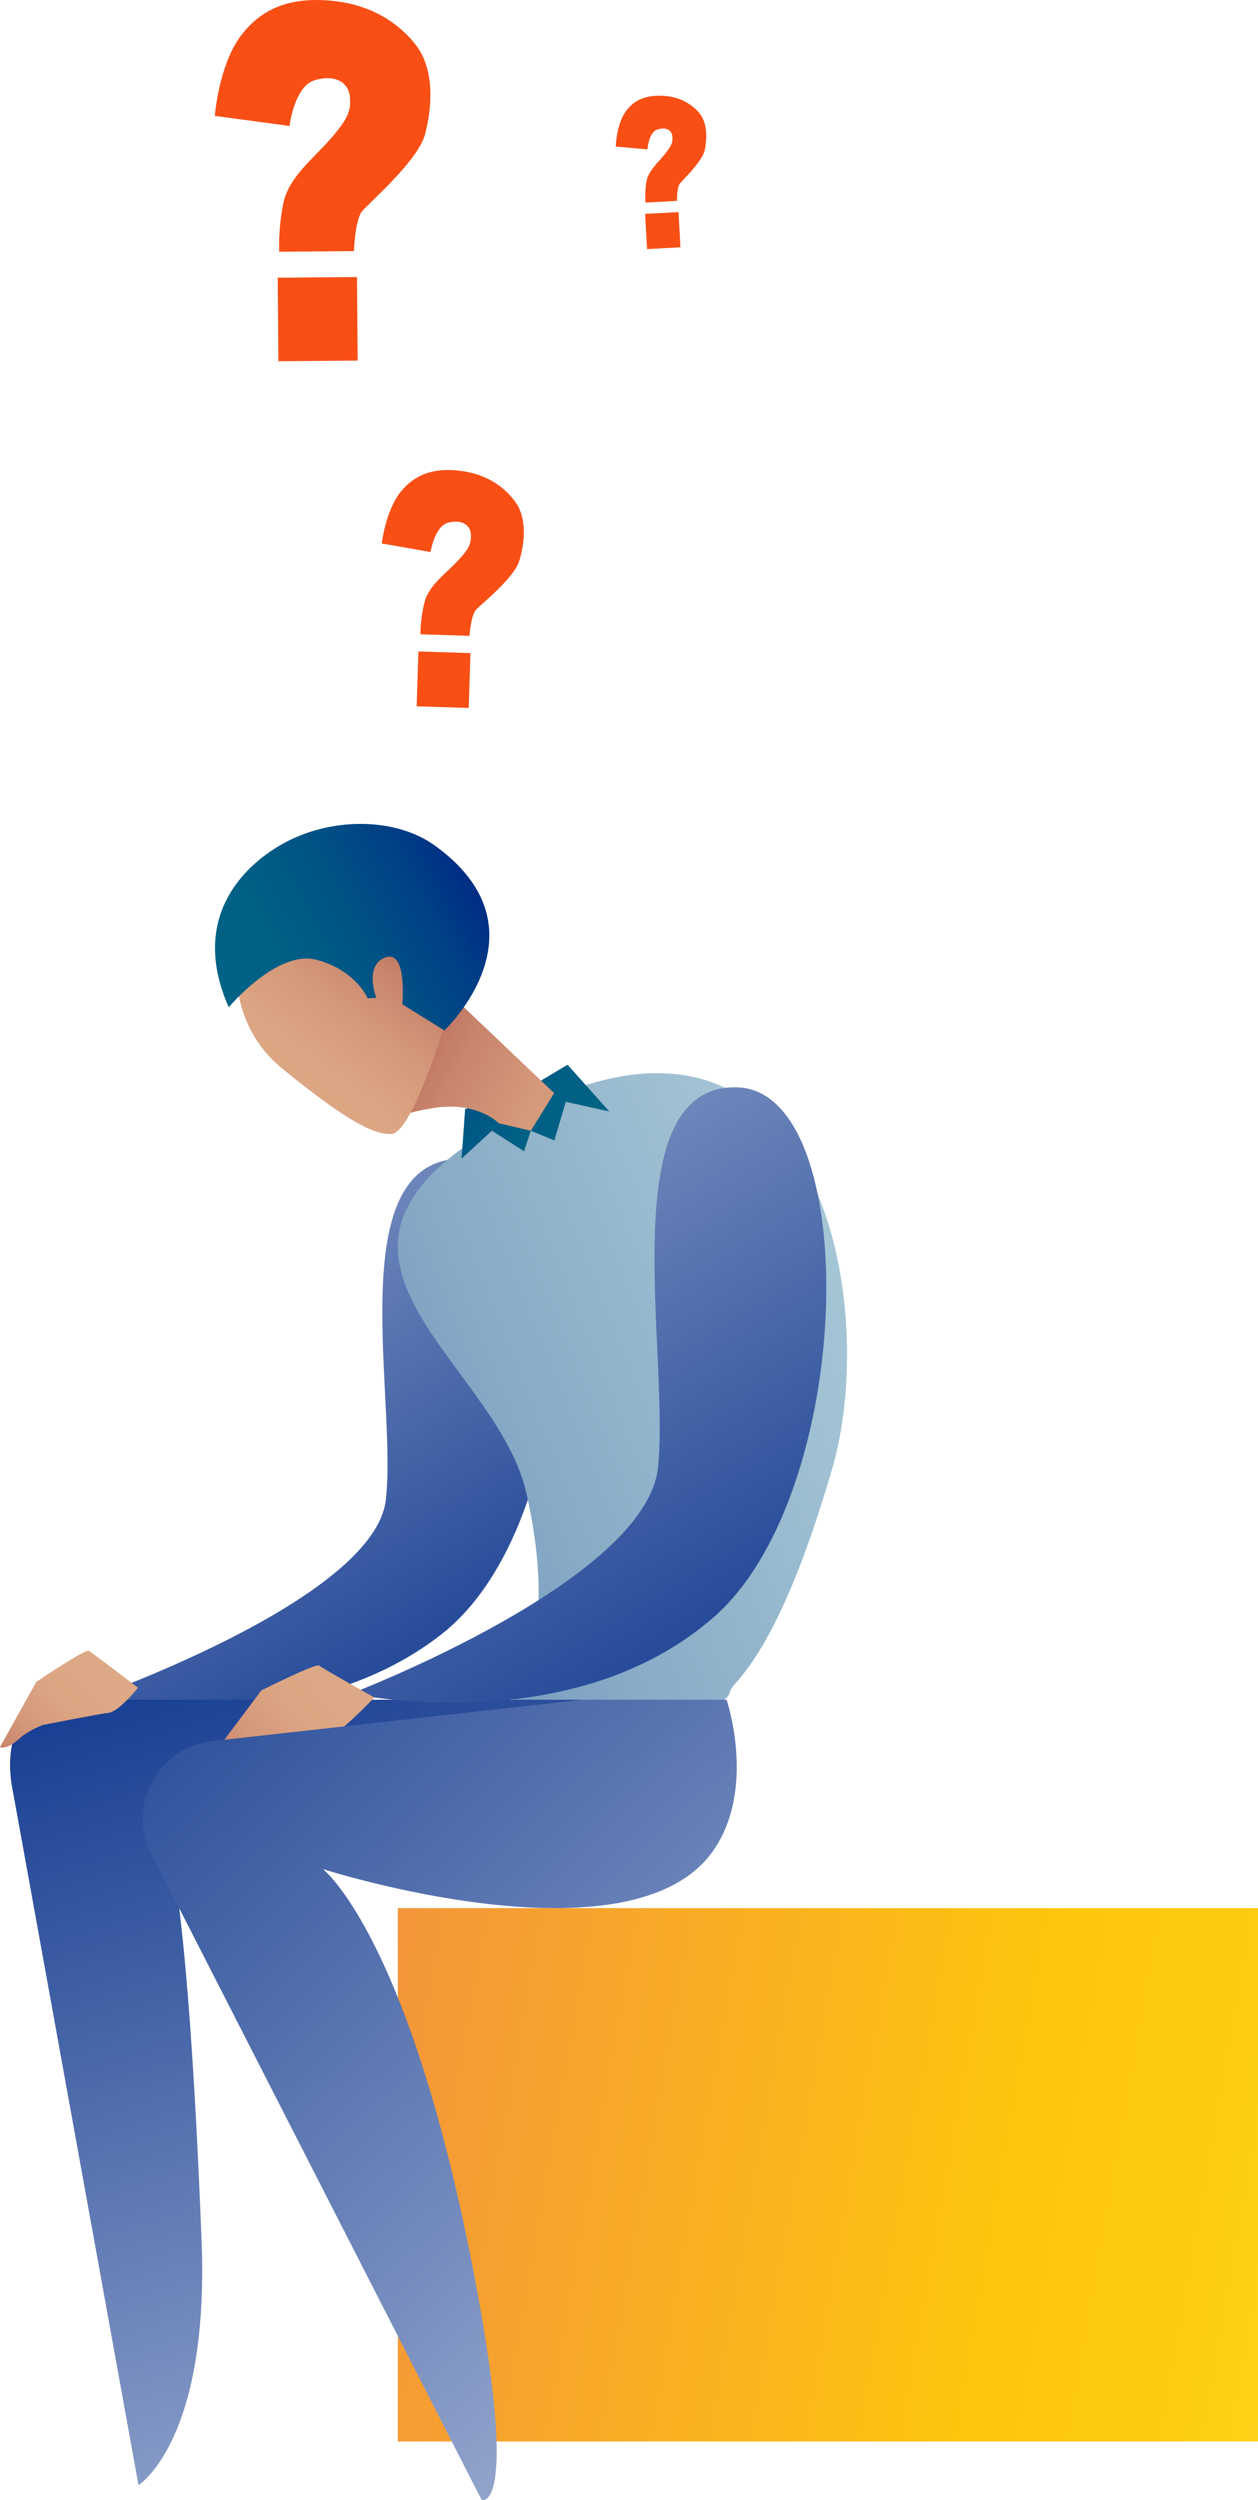
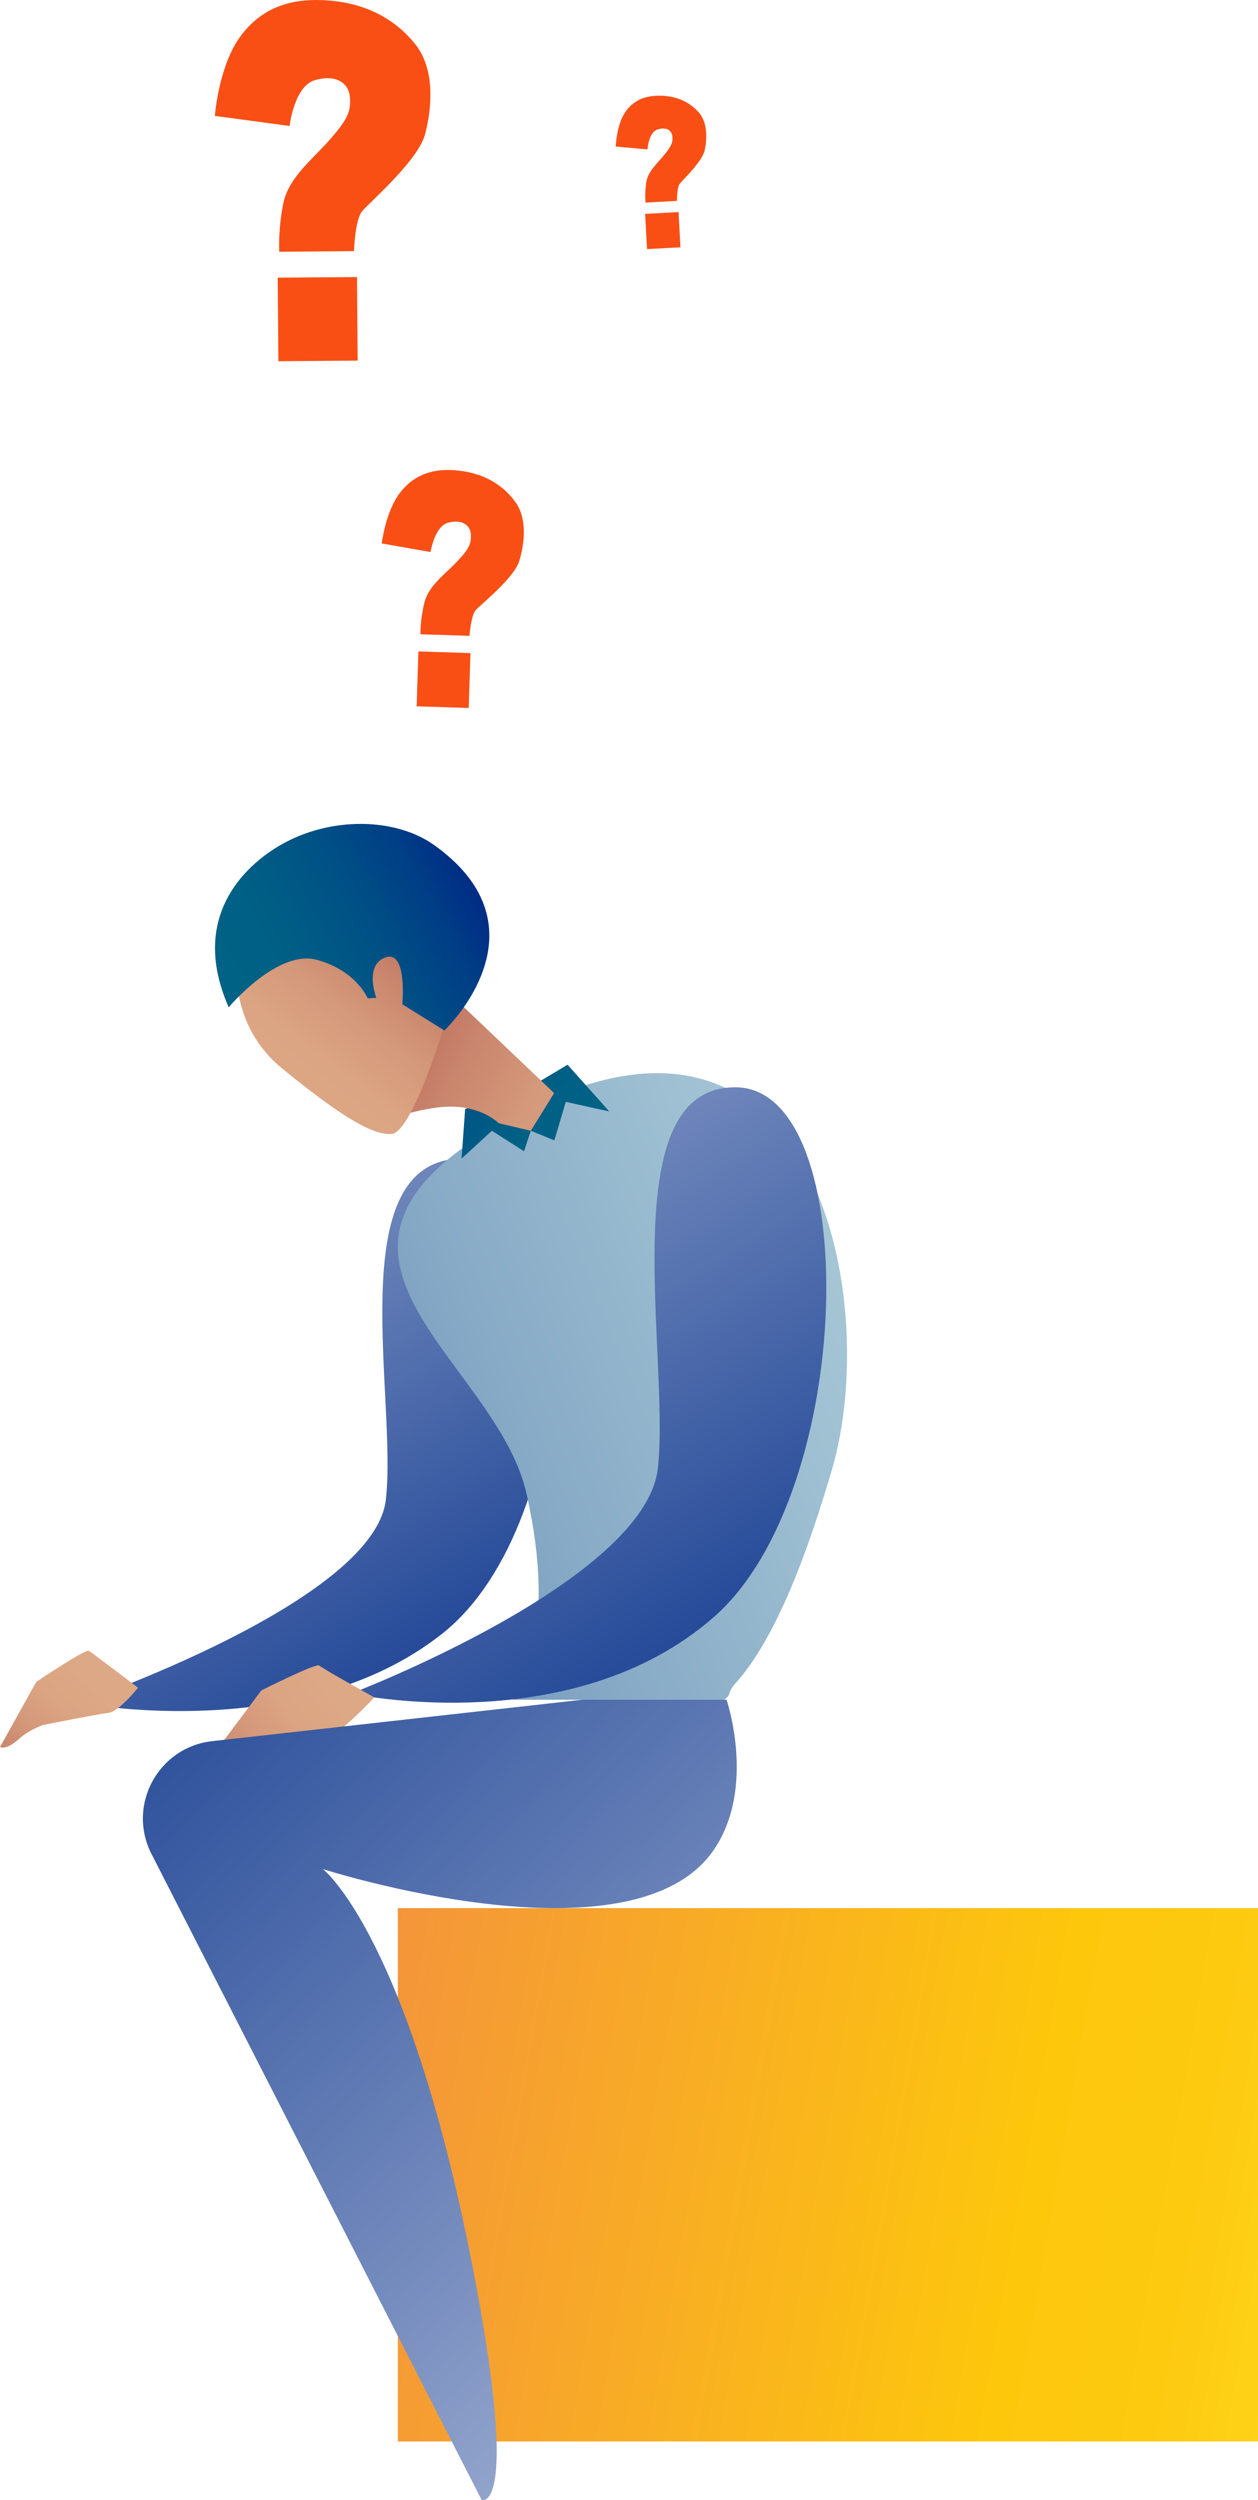
<svg xmlns="http://www.w3.org/2000/svg" version="1.1" id="Warstwa_1" x="0px" y="0px" width="296.253px" height="588.644px" viewBox="0 0 296.253 588.644" enable-background="new 0 0 296.253 588.644" xml:space="preserve">
  <g id="Layer_2">
</g>
  <g id="Layer_5">
</g>
  <g id="Layer_4">
</g>
  <g id="Layer_15">
</g>
  <g id="Layer_6">
</g>
  <g id="Layer_7">
</g>
  <g id="Layer_8">
    <g>
      <path fill="#F94F15" d="M100.106,31.599C98.499,37.746,87.097,47.6,85.329,49.665c-1.768,2.059-1.96,9.457-1.96,9.457    L65.76,59.269c0,0-0.298-5.192,0.947-11.337c1.25-6.149,6.781-10.29,10.953-15.045c4.172-4.755,5.051-6.655,4.729-10.111    c-0.199-2.146-1.527-3.675-3.64-4.186c-1.299-0.307-2.888-0.235-4.698,0.318c-4.093,1.252-5.478,8.292-5.784,10.247    c-0.051,0.318-0.074,0.504-0.074,0.504l-17.6-2.372c0,0,0.889-11.811,6.065-18.78C61.499,1.99,68.015-0.32,76.084,0.033    c0.553,0.03,1.116,0.064,1.684,0.113c8.415,0.727,15.224,4.28,19.994,10.222C102.531,16.312,101.713,25.447,100.106,31.599z" />
      <rect x="65.01" y="65.828" transform="matrix(0.008 1 -1 0.008 149.38 -0.311)" fill="#F94F15" width="19.674" height="18.671" />
    </g>
    <g>
      <path fill="#F94F15" d="M122.28,132.083c-1.217,3.992-8.959,10.158-10.174,11.466c-1.215,1.305-1.536,6.154-1.536,6.154    l-11.559-0.368c0,0-0.059-3.415,0.92-7.415c0.982-4.002,4.722-6.574,7.585-9.584c2.863-3.011,3.49-4.234,3.369-6.511    c-0.074-1.413-0.905-2.452-2.278-2.843c-0.844-0.236-1.889-0.23-3.091,0.085c-2.719,0.714-3.813,5.297-4.065,6.572    c-0.042,0.208-0.062,0.329-0.062,0.329l-11.487-2.021c0,0,0.895-7.727,4.475-12.164c3.349-4.149,7.686-5.493,12.972-5.048    c0.362,0.034,0.73,0.071,1.102,0.119c5.503,0.699,9.877,3.21,12.851,7.235C124.276,122.114,123.497,128.089,122.28,132.083z" />
      <rect x="98.097" y="153.88" transform="matrix(-0.032 1 -1 -0.032 267.812 60.592)" fill="#F94F15" width="12.921" height="12.262" />
    </g>
    <g>
      <path fill="#F94F15" d="M165.958,35.37c-0.56,2.623-5.176,6.997-5.881,7.901c-0.705,0.902-0.644,4.025-0.644,4.025l-7.42,0.402    c0,0-0.226-2.183,0.18-4.797c0.408-2.617,2.66-4.469,4.327-6.554s2.001-2.903,1.798-4.354c-0.125-0.901-0.715-1.52-1.614-1.694    c-0.554-0.104-1.223-0.043-1.975,0.225c-1.702,0.607-2.148,3.602-2.24,4.432c-0.016,0.135-0.021,0.214-0.021,0.214l-7.464-0.66    c0,0,0.146-4.996,2.194-8.034c1.915-2.841,4.617-3.94,8.025-3.947c0.233,0.001,0.472,0.005,0.712,0.015    c3.561,0.144,6.5,1.51,8.626,3.923C166.685,28.879,166.516,32.746,165.958,35.37z" />
      <rect x="151.994" y="50.289" transform="matrix(0.054 0.999 -0.999 0.054 201.826 -104.627)" fill="#F94F15" width="8.302" height="7.879" />
    </g>
    <linearGradient id="SVGID_1_" gradientUnits="userSpaceOnUse" x1="-368.182" y1="45.78" x2="74.38" y2="123.367" gradientTransform="matrix(-1 0 0 -1 -2.513 587.738)">
      <stop offset="0" style="stop-color:#FFF33B" />
      <stop offset="0.04" style="stop-color:#FEE72E" />
      <stop offset="0.117" style="stop-color:#FED51B" />
      <stop offset="0.196" style="stop-color:#FDCA10" />
      <stop offset="0.281" style="stop-color:#FDC70C" />
      <stop offset="0.668" style="stop-color:#F3903F" />
      <stop offset="0.888" style="stop-color:#ED683C" />
      <stop offset="1" style="stop-color:#E93E3A" />
    </linearGradient>
    <rect x="93.686" y="449.248" fill="url(#SVGID_1_)" width="202.567" height="125.568" />
    <g>
      <linearGradient id="SVGID_2_" gradientUnits="userSpaceOnUse" x1="886.238" y1="68.244" x2="821.724" y2="-168.306" gradientTransform="matrix(0.695 -0.73 -0.707 -0.672 -564.841 918.867)">
        <stop offset="0" style="stop-color:#B3BFDB" />
        <stop offset="1" style="stop-color:#002B87" />
      </linearGradient>
      <path fill="url(#SVGID_2_)" d="M104.093,384.671c-16.633,13.138-37.833,17.229-54.952,18.021    c-7.547,0.351-14.299,0.06-19.524-0.381c-0.287-0.021-0.482-0.041-0.58-0.052c-0.026-0.006-0.045-0.004-0.059-0.004    c-0.01-0.004-0.016-0.002-0.016-0.002c-6.418-0.568-10.364-1.346-10.364-1.346s69.396-23.781,72.25-47.73    c2.809-23.588-10.576-79.278,17.271-80.383c0.433-0.016,0.875-0.021,1.325-0.013C139.031,273.396,137.599,358.218,104.093,384.671    z" />
    </g>
    <linearGradient id="SVGID_3_" gradientUnits="userSpaceOnUse" x1="-141.363" y1="-42.749" x2="-55.633" y2="238.143" gradientTransform="matrix(-1 0 0 -1 -2.513 587.738)">
      <stop offset="0" style="stop-color:#B3BFDB" />
      <stop offset="1" style="stop-color:#002B87" />
    </linearGradient>
-     <path fill="url(#SVGID_3_)" d="M120.782,400.177H15.625c-11.549,0-14.932,10.643-12.523,21.938l29.516,162.98   c0,0,16.7-10.344,14.856-57.508c-3.279-83.891-8.196-94.623-8.196-94.623l109.174,2.428l12.483-35.215H120.782L120.782,400.177z" />
    <linearGradient id="SVGID_4_" gradientUnits="userSpaceOnUse" x1="-282.306" y1="310.687" x2="70.195" y2="168.476" gradientTransform="matrix(-1 0 0 -1 -2.513 587.738)">
      <stop offset="0" style="stop-color:#B3D3DB" />
      <stop offset="0.126" style="stop-color:#AECED9" />
      <stop offset="0.278" style="stop-color:#9FC0D2" />
      <stop offset="0.443" style="stop-color:#87AAC6" />
      <stop offset="0.618" style="stop-color:#658AB6" />
      <stop offset="0.8" style="stop-color:#3960A2" />
      <stop offset="0.986" style="stop-color:#042F89" />
      <stop offset="1" style="stop-color:#002B87" />
    </linearGradient>
    <path fill="url(#SVGID_4_)" d="M195.826,346.324c-3.154,10.572-11.174,37.348-22.574,49.932c-2.211,2.436-0.816,2.64-2.75,3.923   h-49.719c1.157-2.38,10.755-15.31,3.189-48.591c-7.562-33.278-65.264-58.238,1.781-91.137c18.897-9.273,33.639-9.62,44.806-4.454   C199.011,269.156,204.246,318.1,195.826,346.324z" />
    <linearGradient id="SVGID_5_" gradientUnits="userSpaceOnUse" x1="1278.276" y1="314.515" x2="1236.429" y2="348.845" gradientTransform="matrix(1 0 0 -1 -1143.084 587.738)">
      <stop offset="0.005" style="stop-color:#006385" />
      <stop offset="0.279" style="stop-color:#005F85" />
      <stop offset="0.547" style="stop-color:#005385" />
      <stop offset="0.813" style="stop-color:#004085" />
      <stop offset="1" style="stop-color:#002D85" />
    </linearGradient>
    <polygon fill="url(#SVGID_5_)" points="109.538,261.097 108.698,272.779 115.841,266.224 123.405,271.048 125.002,266.224    130.548,268.493 133.238,259.417 143.491,261.685 133.658,250.676 122.396,257.399  " />
    <linearGradient id="SVGID_6_" gradientUnits="userSpaceOnUse" x1="1298.317" y1="306.613" x2="1229.109" y2="344.32" gradientTransform="matrix(1 0 0 -1 -1143.084 587.738)">
      <stop offset="0.005" style="stop-color:#DDA885" />
      <stop offset="0.243" style="stop-color:#DBA482" />
      <stop offset="0.476" style="stop-color:#D4987A" />
      <stop offset="0.707" style="stop-color:#C9856D" />
      <stop offset="0.936" style="stop-color:#BA695A" />
      <stop offset="1" style="stop-color:#B56054" />
    </linearGradient>
    <path fill="url(#SVGID_6_)" d="M88.513,265.828c0,0,3.289-3.509,14.199-5.044c9.858-1.388,14.748,3.675,14.748,3.675l7.543,1.766   l5.495-8.871l-26.461-25.173L88.513,265.828z" />
    <linearGradient id="SVGID_7_" gradientUnits="userSpaceOnUse" x1="981.176" y1="84.465" x2="1031.765" y2="103.962" gradientTransform="matrix(0.851 -0.526 -0.526 -0.851 -724.309 846.418)">
      <stop offset="0.005" style="stop-color:#DDA885" />
      <stop offset="0.243" style="stop-color:#DBA482" />
      <stop offset="0.476" style="stop-color:#D4987A" />
      <stop offset="0.707" style="stop-color:#C9856D" />
      <stop offset="0.936" style="stop-color:#BA695A" />
      <stop offset="1" style="stop-color:#B56054" />
    </linearGradient>
    <path fill="url(#SVGID_7_)" d="M92.523,214.61l12.177,26.56c0,0-3.158,10.589-6.716,18.205c-1.629,3.495-3.347,6.36-4.882,7.289   l-0.003,0.003c-0.305,0.183-0.598,0.293-0.886,0.313c-4.906,0.364-13.193-5.185-25.719-15.372   c-12.527-10.188-10.696-24.801-10.696-24.801L92.523,214.61z" />
    <linearGradient id="SVGID_8_" gradientUnits="userSpaceOnUse" x1="1014.608" y1="133.085" x2="1079.212" y2="133.085" gradientTransform="matrix(0.884 -0.467 -0.467 -0.884 -781.364 828.462)">
      <stop offset="0.005" style="stop-color:#006385" />
      <stop offset="0.279" style="stop-color:#005F85" />
      <stop offset="0.547" style="stop-color:#005385" />
      <stop offset="0.813" style="stop-color:#004085" />
      <stop offset="1" style="stop-color:#002D85" />
    </linearGradient>
    <path fill="url(#SVGID_8_)" d="M106.938,240.126c-1.247,1.491-2.164,2.371-2.277,2.48l-0.014,0.012l-9.906-6.174   c0,0,1.225-12.807-3.924-11.041c-5.152,1.768-2.2,9.519-2.2,9.519l-2.029,0.12c0,0-2.7-6.557-12.002-9.062   c-9.301-2.501-20.722,11.174-20.722,11.174c-9.21-20.833,3.296-33.126,12.385-38.308l0.003-0.002   c11.62-6.625,26.885-6.403,36.056,0.169C124.58,214.965,112.482,233.518,106.938,240.126z" />
    <g>
      <g>
        <linearGradient id="SVGID_9_" gradientUnits="userSpaceOnUse" x1="941.198" y1="44.081" x2="869.145" y2="-220.113" gradientTransform="matrix(0.695 -0.73 -0.707 -0.672 -564.841 918.867)">
          <stop offset="0" style="stop-color:#B3BFDB" />
          <stop offset="1" style="stop-color:#002B87" />
        </linearGradient>
        <path fill="url(#SVGID_9_)" d="M168.191,380.637c-16.633,14.635-37.833,19.194-54.952,20.075     c-7.547,0.391-14.298,0.064-19.524-0.424c-0.287-0.025-0.482-0.047-0.58-0.058c-0.026-0.007-0.046-0.006-0.059-0.006     c-0.01-0.003-0.017-0.003-0.017-0.003c-6.418-0.633-10.364-1.497-10.364-1.497s69.396-26.491,72.25-53.17     c2.809-26.274-10.575-88.313,17.271-89.542c0.433-0.018,0.875-0.024,1.324-0.015     C203.128,256.682,201.697,351.171,168.191,380.637z" />
      </g>
      <linearGradient id="SVGID_10_" gradientUnits="userSpaceOnUse" x1="1195.811" y1="250.799" x2="1163.522" y2="221.093" gradientTransform="matrix(0.996 0.093 0.093 -0.996 -1137.035 536.311)">
        <stop offset="0.005" style="stop-color:#DDA885" />
        <stop offset="0.243" style="stop-color:#DBA482" />
        <stop offset="0.476" style="stop-color:#D4987A" />
        <stop offset="0.707" style="stop-color:#C9856D" />
        <stop offset="0.936" style="stop-color:#BA695A" />
        <stop offset="1" style="stop-color:#B56054" />
      </linearGradient>
      <path fill="url(#SVGID_10_)" d="M88.15,399.642c0,0-12.276-6.846-12.975-7.506c-0.698-0.66-13.64,5.861-13.64,5.861    l-11.473,15.315c0,0,1.185,1.247,4.914-1.394c2.488-1.762,6.068-2.53,6.068-2.53s13.437-0.548,15.869-0.444    S88.15,399.642,88.15,399.642z" />
    </g>
    <linearGradient id="SVGID_11_" gradientUnits="userSpaceOnUse" x1="-218.955" y1="15.529" x2="13.693" y2="259.607" gradientTransform="matrix(-1 0 0 -1 -2.513 587.738)">
      <stop offset="0" style="stop-color:#B3BFDB" />
      <stop offset="0.366" style="stop-color:#6D85BA" />
      <stop offset="0.8" style="stop-color:#1F4595" />
      <stop offset="1" style="stop-color:#002B87" />
    </linearGradient>
    <path fill="url(#SVGID_11_)" d="M171.102,400.177c0,0,7.065,20.742-3.06,35.428c-19.183,27.824-92.006,4.445-92.006,4.445   s20.538,15.764,35.867,96.801c10.426,55.111,1.531,51.754,1.531,51.754l-77.76-152.111c-5.834-11.412,1.546-25.137,14.285-26.562   l87.236-9.755H171.102z" />
    <linearGradient id="SVGID_12_" gradientUnits="userSpaceOnUse" x1="1126.034" y1="160.59" x2="1099.04" y2="135.755" gradientTransform="matrix(0.996 -0.085 -0.085 -0.996 -1087.16 651.092)">
      <stop offset="0.005" style="stop-color:#DDA885" />
      <stop offset="0.243" style="stop-color:#DBA482" />
      <stop offset="0.476" style="stop-color:#D4987A" />
      <stop offset="0.707" style="stop-color:#C9856D" />
      <stop offset="0.936" style="stop-color:#BA695A" />
      <stop offset="1" style="stop-color:#B56054" />
    </linearGradient>
    <path fill="url(#SVGID_12_)" d="M32.502,397.357c0,0-10.784-8.223-11.589-8.697c-0.805-0.475-12.369,7.318-12.369,7.318L0,411.313   c0,0,1.389,0.918,4.584-2c2.132-1.948,5.516-3.188,5.516-3.188s13.121-2.588,15.532-2.877   C28.043,402.957,32.502,397.357,32.502,397.357z" />
  </g>
  <g id="Layer_9">
</g>
</svg>